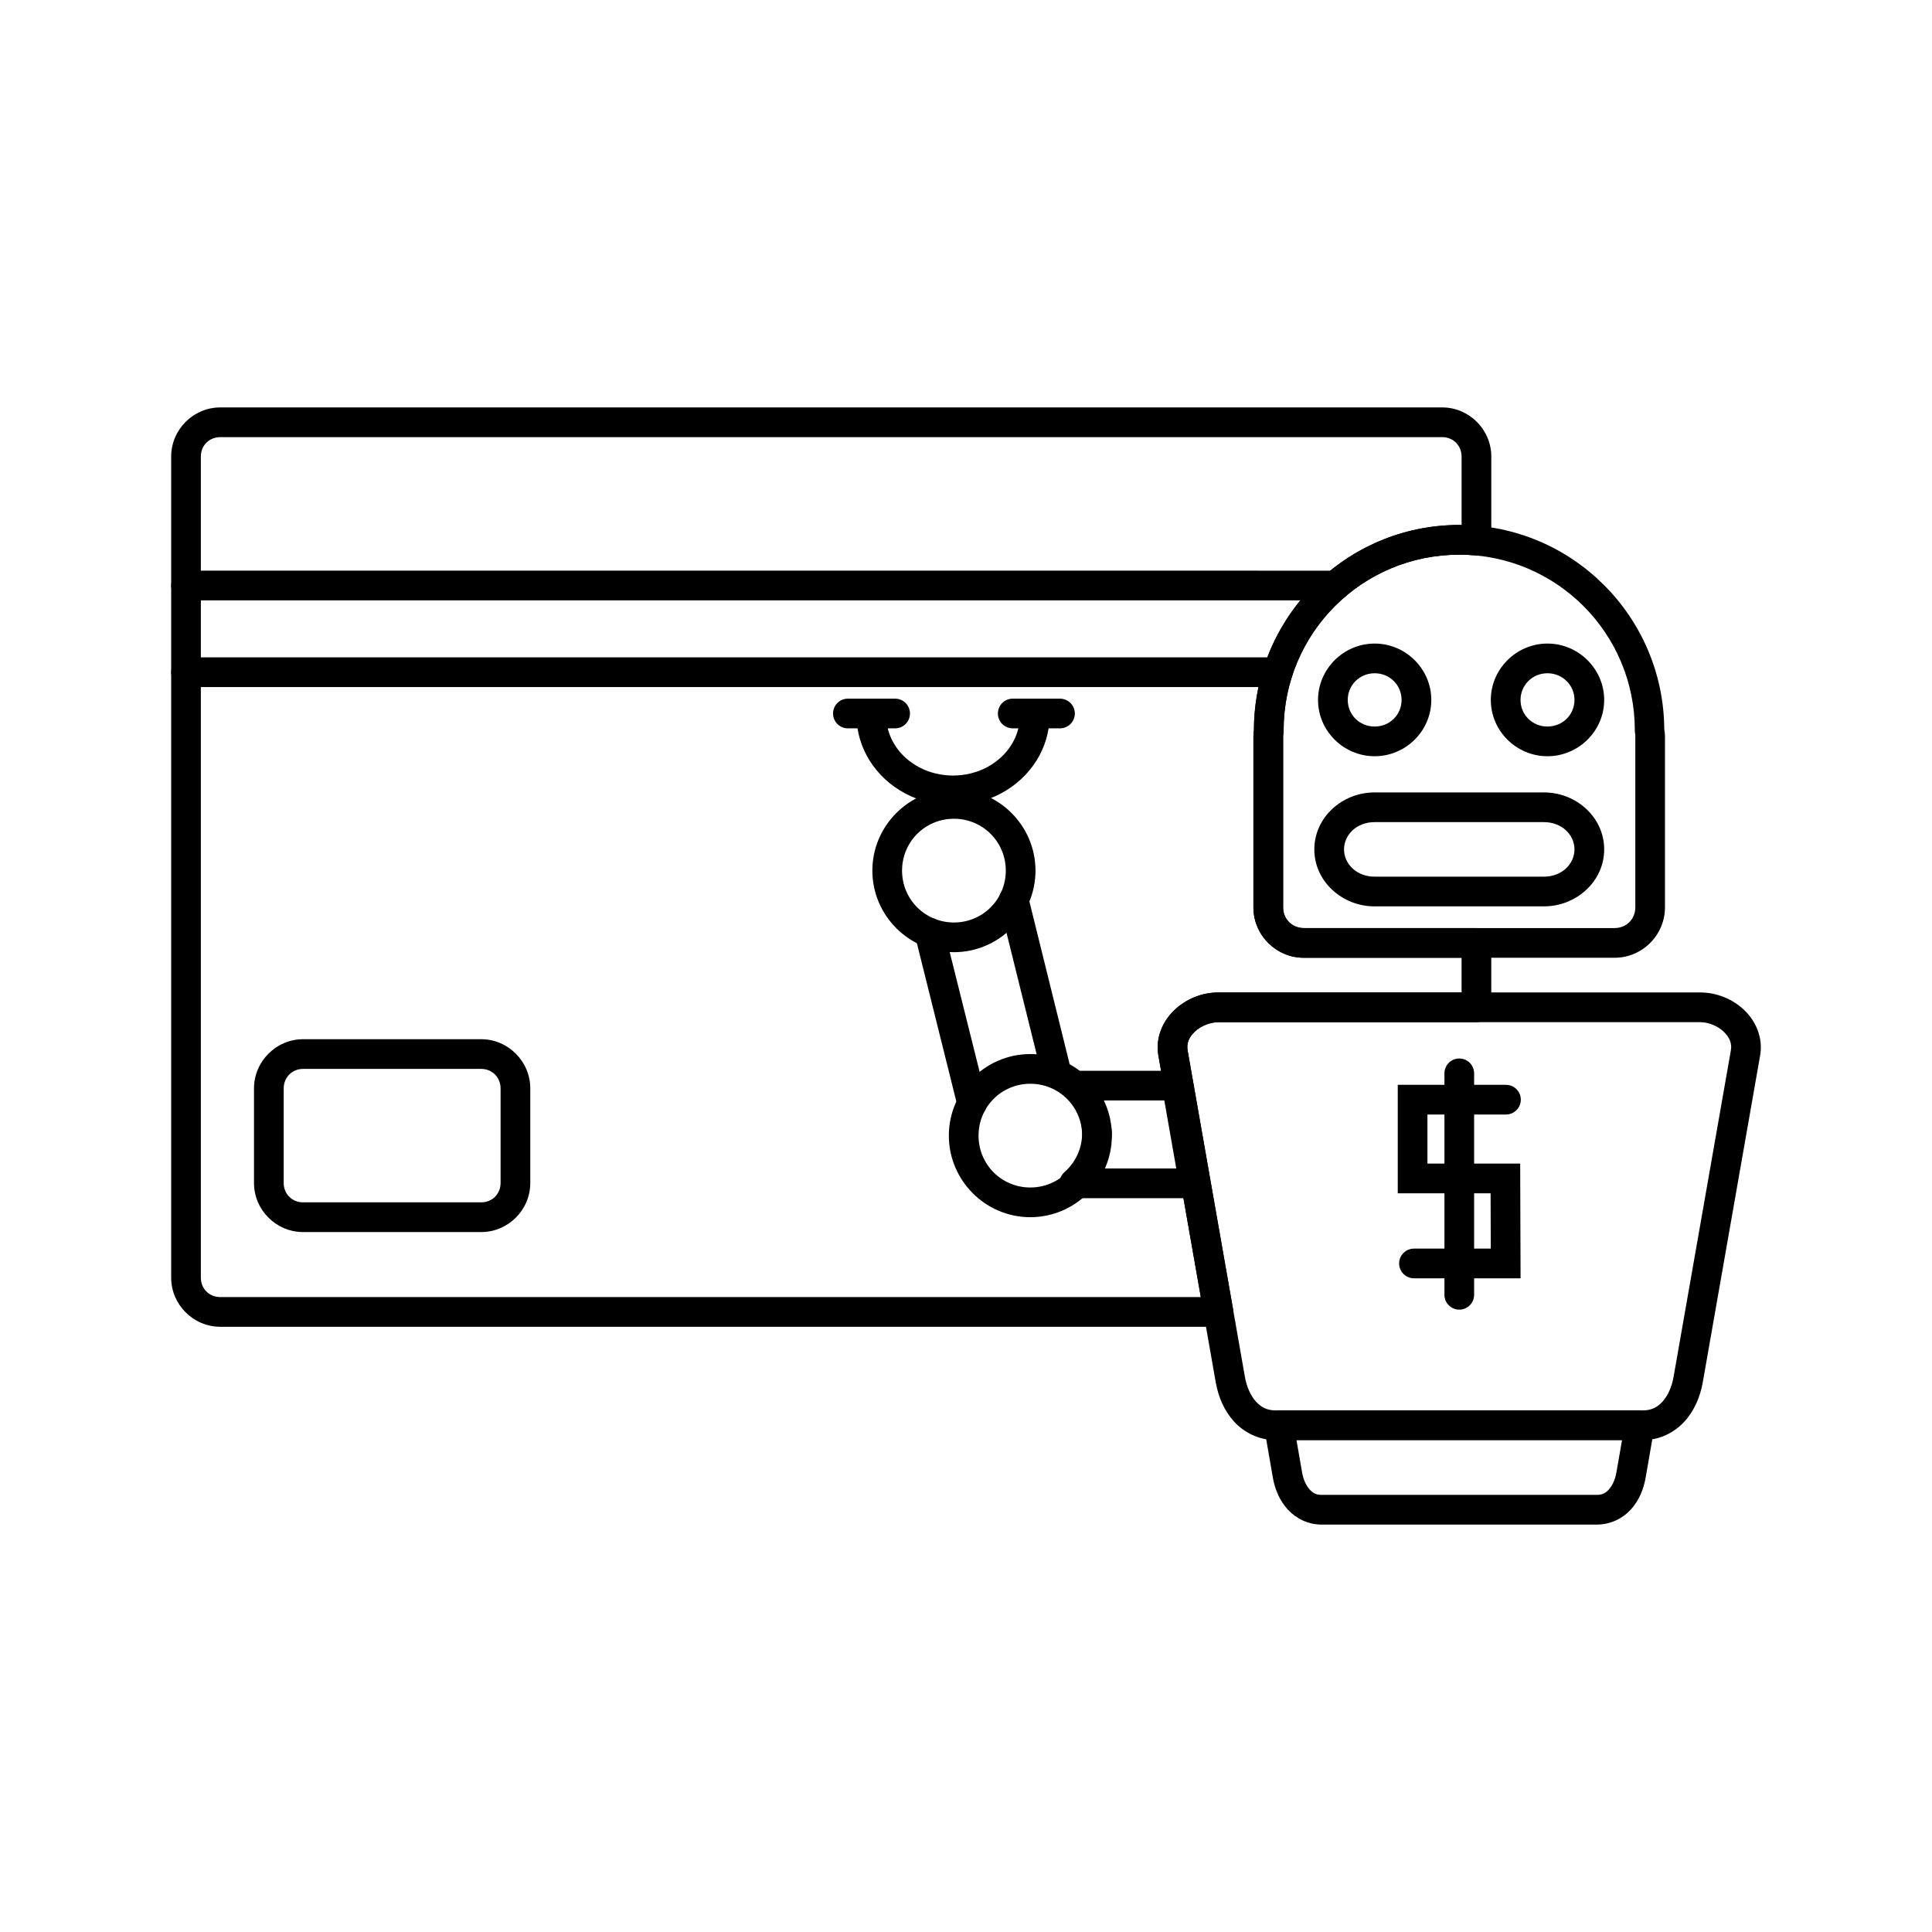
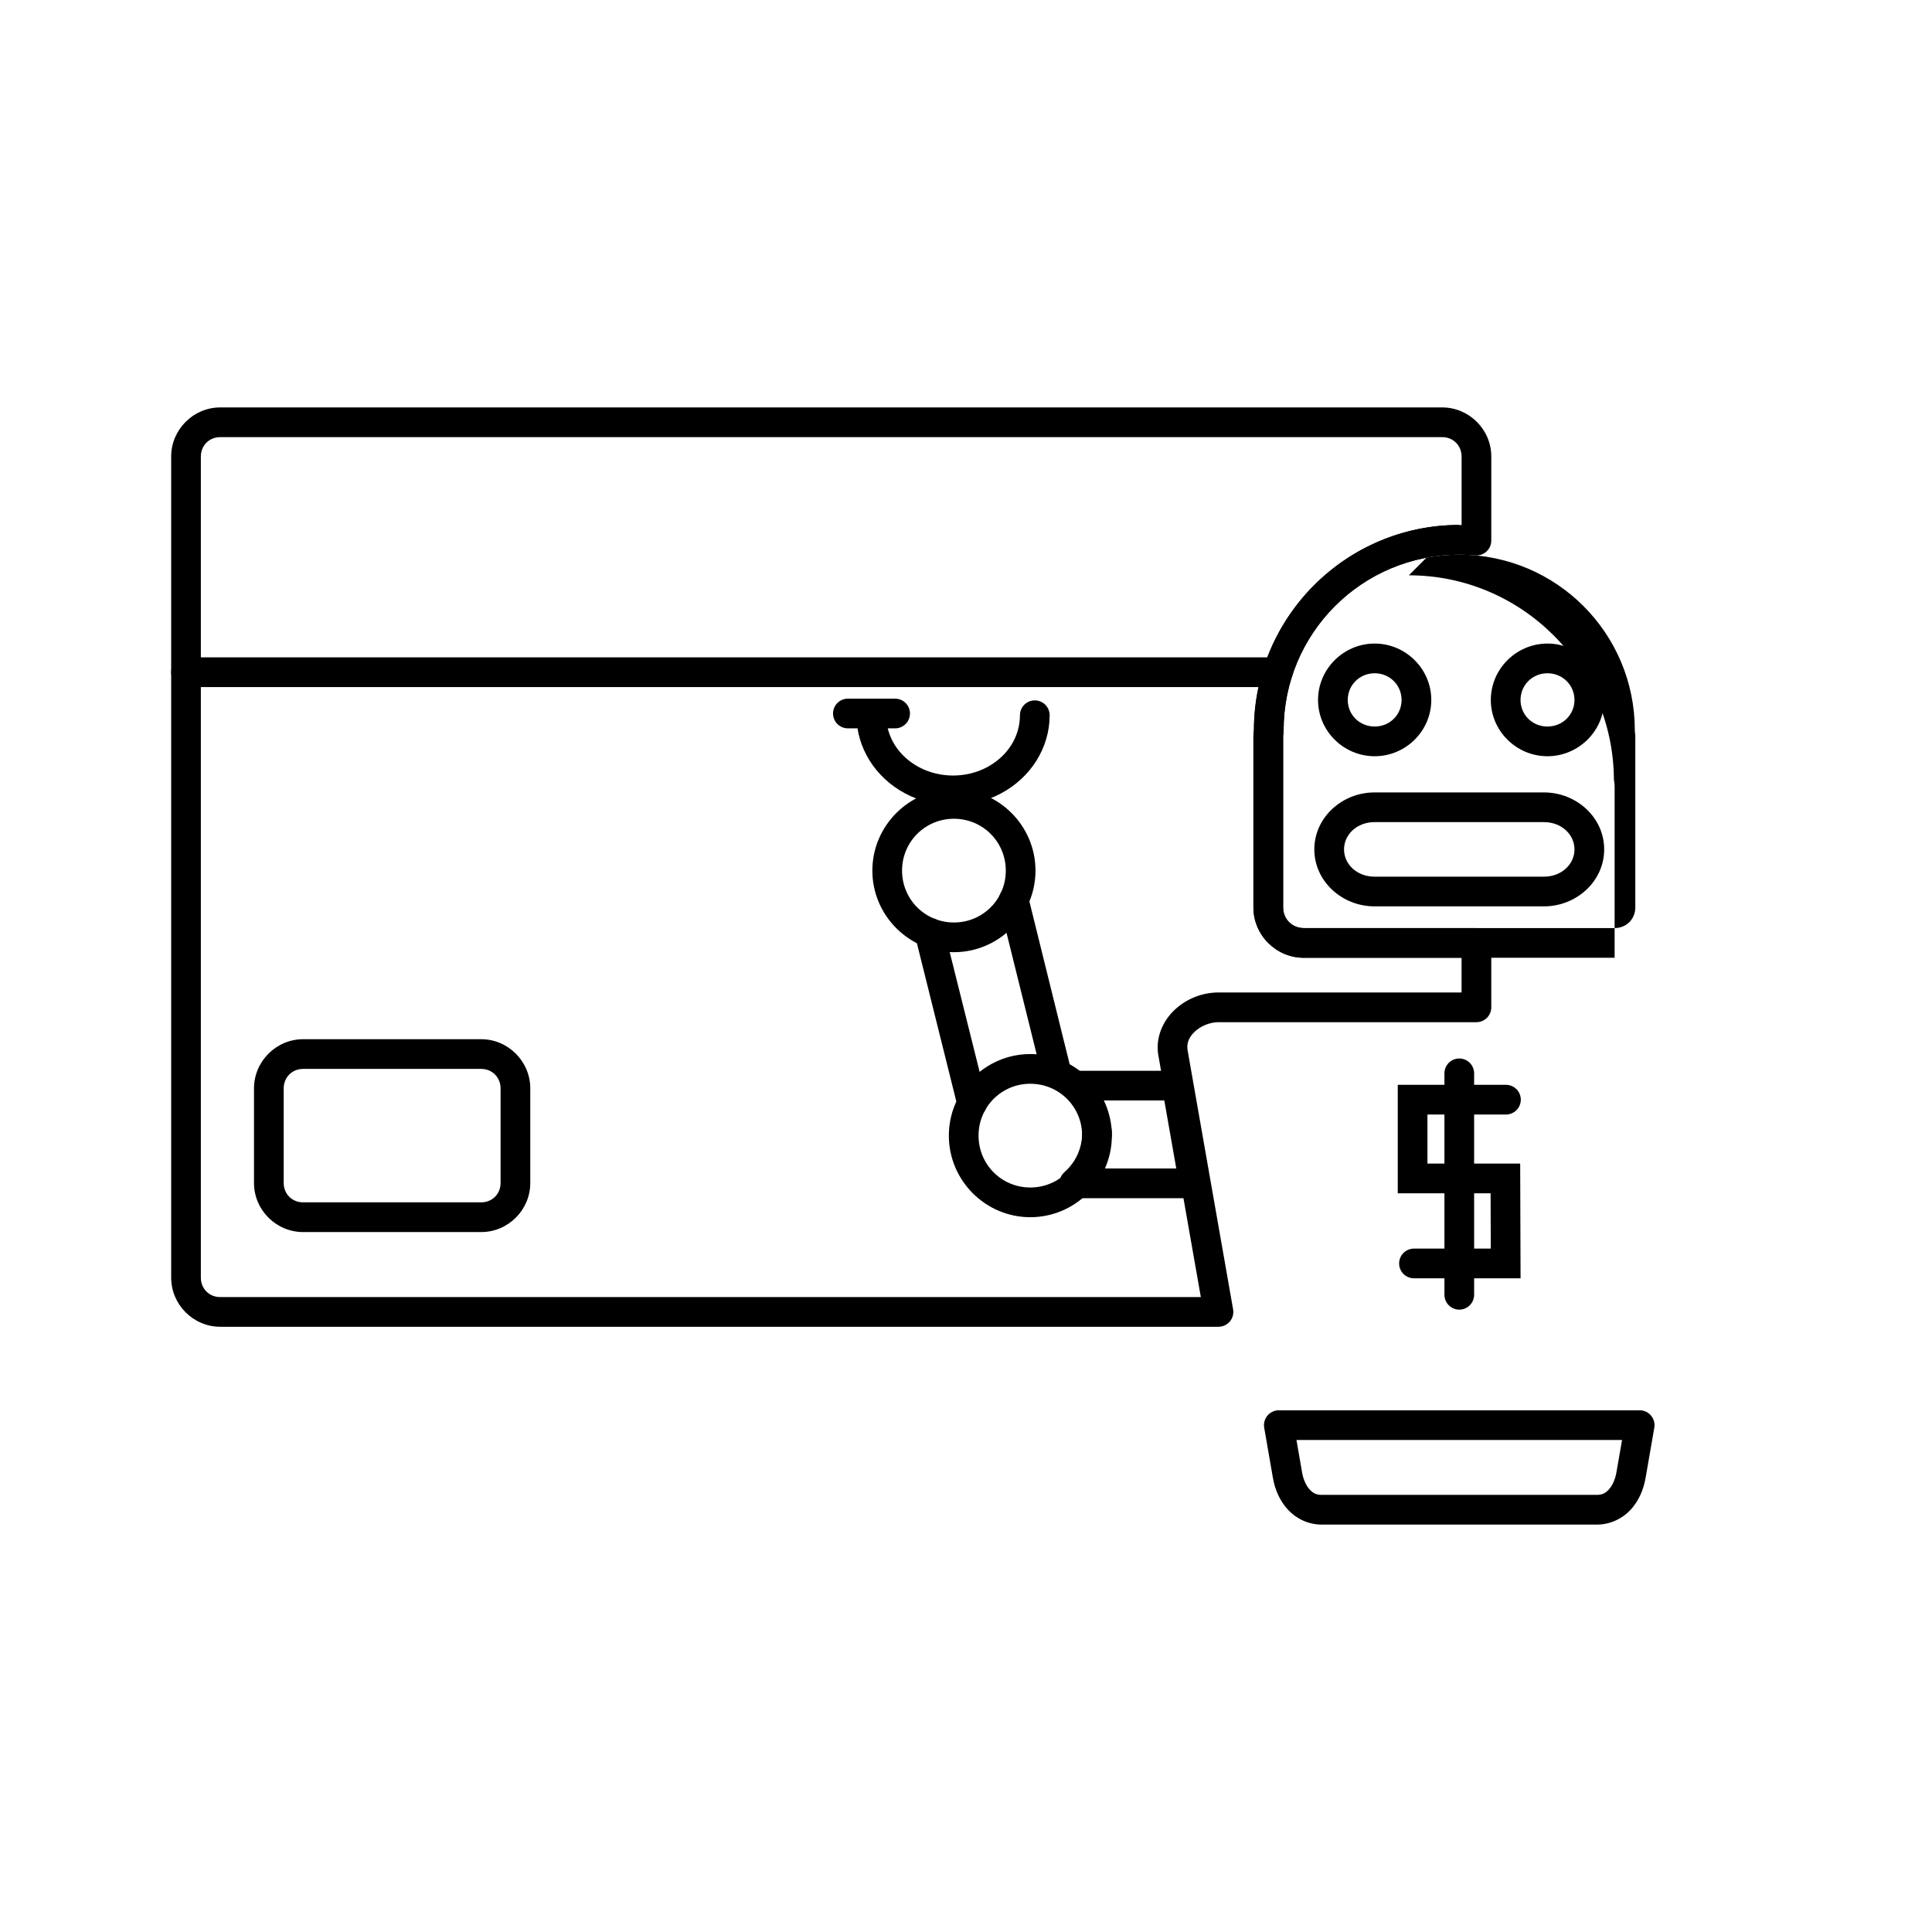
<svg xmlns="http://www.w3.org/2000/svg" fill="#000000" width="800px" height="800px" version="1.1" viewBox="144 144 512 512">
  <g>
-     <path d="m530.69 283.12c-29.922 0.012-54.25 24.312-54.367 54.211v0.062c-0.008 0.047-0.016 0.156-0.031 0.215-0.062 0.398-0.125 0.805-0.125 1.477v45.387c0 7.328 6.019 13.344 13.344 13.344h82.379c7.328 0 13.344-6.019 13.344-13.344v-45.387c0-0.562-0.078-1.133-0.156-1.691 0-0.047-0.031-0.078-0.031-0.125-0.156-29.859-24.422-54.121-54.305-54.152h-0.031zm0 7.871h0.031c25.73 0.012 46.516 20.789 46.523 46.523v0.094h0.004c-0.004 0.258 0.016 0.516 0.062 0.77 0.047 0.219 0.062 0.457 0.062 0.707v45.387c0 3.098-2.375 5.473-5.473 5.473h-82.379c-3.098 0-5.473-2.375-5.473-5.473v-45.387c0-0.078 0.016-0.398 0.094-0.953 0.02-0.172 0.031-0.348 0.031-0.523v-0.094c0.008-25.738 20.793-46.512 46.523-46.523z" />
+     <path d="m530.69 283.12c-29.922 0.012-54.25 24.312-54.367 54.211v0.062c-0.008 0.047-0.016 0.156-0.031 0.215-0.062 0.398-0.125 0.805-0.125 1.477v45.387c0 7.328 6.019 13.344 13.344 13.344h82.379v-45.387c0-0.562-0.078-1.133-0.156-1.691 0-0.047-0.031-0.078-0.031-0.125-0.156-29.859-24.422-54.121-54.305-54.152h-0.031zm0 7.871h0.031c25.73 0.012 46.516 20.789 46.523 46.523v0.094h0.004c-0.004 0.258 0.016 0.516 0.062 0.77 0.047 0.219 0.062 0.457 0.062 0.707v45.387c0 3.098-2.375 5.473-5.473 5.473h-82.379c-3.098 0-5.473-2.375-5.473-5.473v-45.387c0-0.078 0.016-0.398 0.094-0.953 0.02-0.172 0.031-0.348 0.031-0.523v-0.094c0.008-25.738 20.793-46.512 46.523-46.523z" />
    <path d="m508.27 354c-8.613 0-15.961 6.641-15.961 15.098 0 8.457 7.344 15.098 15.961 15.098h44.895c8.613 0 15.961-6.641 15.961-15.098 0-8.457-7.344-15.098-15.961-15.098zm0 7.871h44.895c4.684 0 8.086 3.309 8.086 7.227 0 3.918-3.406 7.227-8.086 7.227h-44.895c-4.684 0-8.086-3.309-8.086-7.227 0-3.918 3.406-7.227 8.086-7.227z" />
    <path d="m508.3 314.55c-8.23 0-15.008 6.731-15.008 14.945 0 8.215 6.777 14.914 15.008 14.914 8.227 0 15.008-6.699 15.008-14.914 0-8.215-6.777-14.945-15.008-14.945zm0 7.871c4.008 0 7.133 3.148 7.133 7.074 0 3.922-3.125 7.043-7.133 7.043-4.008 0-7.133-3.117-7.133-7.043 0-3.922 3.125-7.074 7.133-7.074z" />
    <path d="m554.09 314.55c-8.23 0-15.008 6.731-15.008 14.945 0 8.215 6.777 14.914 15.008 14.914 8.227 0 15.035-6.699 15.035-14.914 0-8.215-6.809-14.945-15.035-14.945zm0 7.871c4.008 0 7.164 3.148 7.164 7.074 0 3.922-3.156 7.043-7.164 7.043-4.008 0-7.133-3.117-7.133-7.043 0-3.922 3.125-7.074 7.133-7.074z" />
-     <path d="m466.91 407.01c-4.414 0-8.578 1.727-11.656 4.644-3.078 2.918-5.102 7.332-4.273 12.055l15.191 86.562c0.688 3.914 2.254 7.633 4.922 10.516 2.664 2.883 6.562 4.859 10.977 4.859h97.293c4.414 0 8.312-1.973 10.977-4.859 2.664-2.883 4.234-6.602 4.922-10.516l15.191-86.562c0.828-4.723-1.164-9.137-4.242-12.055s-7.269-4.644-11.684-4.644zm0 7.871h127.61c2.254 0 4.68 1.012 6.242 2.492s2.266 3.106 1.938 4.981l-15.191 86.562c-0.473 2.684-1.555 5.039-2.953 6.551s-2.945 2.305-5.195 2.305h-97.293c-2.254 0-3.801-0.793-5.195-2.305-1.398-1.512-2.481-3.867-2.953-6.551l-15.191-86.562c-0.328-1.875 0.375-3.5 1.938-4.981s3.988-2.492 6.242-2.492z" />
    <path d="m482.9 517.74c-1.16 0-2.262 0.516-3.012 1.406-0.746 0.887-1.062 2.062-0.863 3.207l2.305 13.285c0.543 3.106 1.809 6.078 3.969 8.426 2.156 2.348 5.359 3.969 8.949 3.969h72.938c3.59 0 6.824-1.621 8.98-3.969s3.394-5.32 3.938-8.426l2.305-13.285c0.199-1.145-0.117-2.32-0.863-3.207-0.746-0.891-1.848-1.406-3.012-1.406zm4.676 7.871h86.285l-1.508 8.672c-0.328 1.875-1.105 3.484-2 4.457-0.895 0.973-1.758 1.414-3.168 1.414h-72.938c-1.41 0-2.273-0.441-3.168-1.414-0.895-0.973-1.672-2.586-2-4.457z" />
    <path d="m417.04 466.57c-11.887 0-21.586-9.73-21.586-21.617s9.699-21.617 21.586-21.617c11.887 0 21.617 9.73 21.617 21.617s-9.73 21.617-21.617 21.617zm0-7.871c7.633 0 13.746-6.109 13.746-13.746 0-7.633-6.113-13.746-13.746-13.746-7.633 0-13.715 6.109-13.715 13.746 0 7.633 6.082 13.746 13.715 13.746z" />
    <path d="m429.43 427.77c-1.598 0-3.035 0.961-3.641 2.438-0.605 1.477-0.262 3.172 0.871 4.293 2.637 2.582 4.117 6.117 4.121 9.809-0.004 3.957-1.699 7.695-4.676 10.301l0.004 0.004c-1.25 1.074-1.695 2.812-1.121 4.359 0.578 1.543 2.055 2.562 3.703 2.559h31.703c1.172 0.008 2.289-0.504 3.043-1.402 0.758-0.898 1.074-2.086 0.863-3.242l-4.582-25.859c-0.328-1.883-1.965-3.258-3.875-3.258zm5.566 7.871h17.559l3.168 18.02h-21.309c1.648-3.094 4.238-5.766 4.242-9.348 0-3.262-2.277-5.785-3.66-8.672z" />
    <path d="m396.8 396.34c-11.887 0-21.617-9.73-21.617-21.617 0-11.887 9.73-21.617 21.617-21.617s21.617 9.73 21.617 21.617c0 11.887-9.73 21.617-21.617 21.617zm0-7.871c7.633 0 13.746-6.109 13.746-13.746 0-7.633-6.113-13.746-13.746-13.746-7.633 0-13.746 6.109-13.746 13.746 0 7.633 6.113 13.746 13.746 13.746z" />
    <path d="m389.39 387.36c-2.102 0.527-3.383 2.66-2.859 4.766l11.254 45.172c0.254 1.016 0.906 1.891 1.805 2.426 0.902 0.539 1.977 0.695 2.992 0.434 2.106-0.531 3.383-2.66 2.863-4.766l-11.285-45.172c-0.531-2.106-2.664-3.387-4.769-2.859z" />
    <path d="m411.71 378.72c-1.016 0.246-1.891 0.887-2.434 1.781-0.543 0.895-0.707 1.969-0.457 2.984l10.918 44.004c0.246 1.016 0.891 1.891 1.785 2.434 0.891 0.543 1.965 0.707 2.981 0.457 2.106-0.531 3.383-2.664 2.859-4.769l-10.887-44.035 0.004 0.004c-0.531-2.106-2.664-3.383-4.769-2.859z" />
    <path d="m418.23 329.61c2.176 0 3.938 1.762 3.938 3.938 0 8.645-5.027 16.535-12.914 20.727-7.887 4.191-17.484 4.191-25.367 0-7.887-4.191-12.914-12.082-12.914-20.727h-0.004c0-1.047 0.414-2.047 1.152-2.785s1.738-1.152 2.785-1.152c2.172 0 3.934 1.762 3.934 3.938 0 5.602 3.211 10.844 8.734 13.777 5.519 2.934 12.469 2.934 17.988 0 5.519-2.934 8.734-8.176 8.734-13.777 0-1.047 0.414-2.047 1.152-2.785s1.738-1.152 2.781-1.152z" />
-     <path d="m412.39 329.15c-2.176 0-3.938 1.762-3.938 3.938 0 1.043 0.414 2.043 1.152 2.781 0.738 0.738 1.738 1.152 2.785 1.152h12.516c1.043 0 2.043-0.414 2.781-1.152 0.738-0.738 1.152-1.738 1.152-2.781 0-1.047-0.414-2.047-1.152-2.785-0.738-0.738-1.738-1.152-2.781-1.152z" />
    <path d="m368.7 329.15c-2.172 0-3.934 1.762-3.934 3.938 0 1.043 0.414 2.043 1.152 2.781 0.738 0.738 1.738 1.152 2.781 1.152h12.516c1.047 0 2.047-0.414 2.785-1.152 0.738-0.738 1.152-1.738 1.152-2.781 0-1.047-0.414-2.047-1.152-2.785-0.738-0.738-1.738-1.152-2.785-1.152z" />
    <path d="m530.72 424.51c-2.172 0.004-3.934 1.766-3.93 3.938v58.691c0.004 2.168 1.758 3.926 3.93 3.93 2.172 0 3.934-1.758 3.938-3.93v-58.691c0-1.043-0.414-2.047-1.152-2.785-0.738-0.738-1.742-1.152-2.785-1.152z" />
    <path d="m514.42 431.49v28.742h24.605l0.047 14.66h-20.348l-0.004 0.004c-2.172-0.004-3.934 1.758-3.938 3.93 0 1.043 0.414 2.047 1.152 2.785 0.738 0.738 1.742 1.152 2.785 1.152h28.246l-0.102-30.398h-24.578v-13.004h20.805c2.172 0 3.934-1.758 3.938-3.93 0-1.047-0.414-2.047-1.152-2.789-0.738-0.738-1.742-1.152-2.785-1.152z" />
    <path d="m539.21 264.98c0-7.137-5.871-13.008-13.008-13.008h-323.83c-7.137 0-13.008 5.871-13.008 13.008v217.62c0 7.137 5.871 13.008 13.008 13.008h264.54c1.16 0 2.262-0.516 3.008-1.402 0.75-0.891 1.066-2.066 0.867-3.211l-12.055-68.633c-0.328-1.871 0.34-3.5 1.906-4.981s4.019-2.492 6.273-2.492h68.359-0.004c2.176 0 3.938-1.762 3.938-3.934v-17.066c0-2.176-1.762-3.938-3.938-3.938h-45.758c-3.102 0-5.473-2.371-5.473-5.473v-45.387c0-0.168 0.031-0.492 0.094-0.953h0.004c0.02-0.176 0.031-0.348 0.031-0.523v-0.094c0.008-25.738 20.793-46.512 46.523-46.523h0.031c1.398 0 2.789 0.062 4.184 0.184 1.102 0.102 2.195-0.262 3.012-1.004 0.82-0.746 1.289-1.797 1.293-2.902zm-7.871 0v18.172c-0.207-0.004-0.406-0.031-0.617-0.031h-0.031c-29.973 0.016-54.371 24.391-54.398 54.367v0.125c-0.047 0.43-0.125 0.863-0.125 1.477v45.387c0 7.324 6.019 13.344 13.344 13.344h41.82v9.195h-64.422c-4.414 0-8.57 1.73-11.656 4.644-3.082 2.914-5.102 7.328-4.273 12.055l11.254 64.023h-259.87c-2.918 0-5.137-2.219-5.137-5.137v-217.62c0-2.918 2.219-5.137 5.137-5.137h323.83c2.918 0 5.137 2.219 5.137 5.137z" />
-     <path d="m193.3 295.23c-2.172 0-3.934 1.762-3.934 3.938 0 1.043 0.414 2.043 1.152 2.781s1.738 1.152 2.781 1.152h304.61c1.043 0 2.043-0.414 2.781-1.152 0.738-0.738 1.152-1.738 1.152-2.781 0-1.047-0.414-2.047-1.152-2.785-0.738-0.738-1.738-1.152-2.781-1.152z" />
    <path d="m193.3 318.2c-2.172 0-3.934 1.766-3.934 3.938 0 1.043 0.414 2.047 1.152 2.785s1.738 1.152 2.781 1.152h289.33c1.047 0 2.047-0.414 2.785-1.152 0.738-0.738 1.152-1.742 1.152-2.785s-0.414-2.043-1.152-2.781c-0.738-0.738-1.738-1.156-2.785-1.156z" />
    <path d="m224.32 419.4c-7.141 0-13.008 5.898-13.008 13.039v25.062c0 7.141 5.867 13.008 13.008 13.008h47.203c7.141 0 13.008-5.867 13.008-13.008v-25.062c0-7.141-5.867-13.039-13.008-13.039zm0 7.871h47.203c2.914 0 5.137 2.25 5.137 5.164v25.062c0 2.914-2.219 5.137-5.137 5.137h-47.203c-2.914 0-5.137-2.219-5.137-5.137v-25.062c0-2.914 2.219-5.164 5.137-5.164z" />
  </g>
</svg>